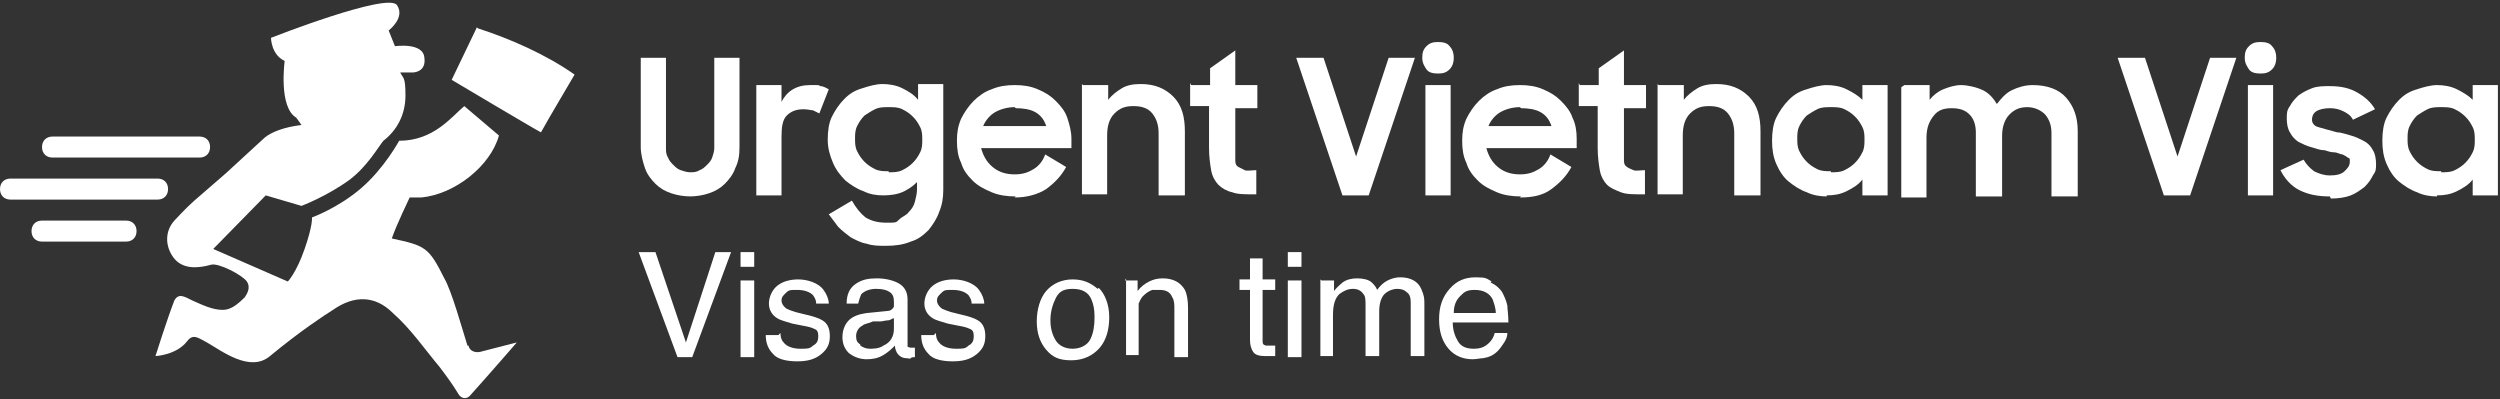
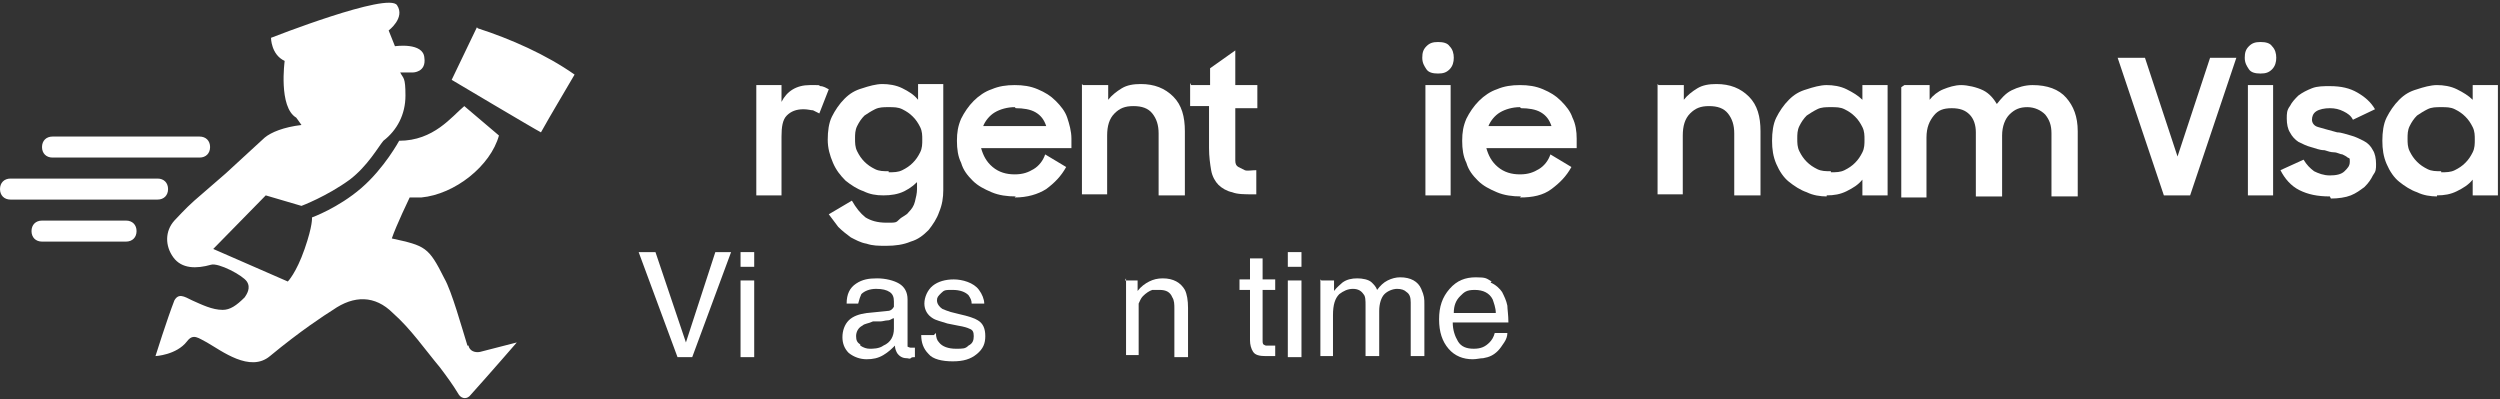
<svg xmlns="http://www.w3.org/2000/svg" id="Layer_1" data-name="Layer 1" width="238" height="38" version="1.1" viewBox="0 0 238 38">
  <rect x="0" y="0" width="238" height="38" fill="#333333" stroke="none" />
  <defs>
    <style>
      .cls-1 {
        fill: #fff;
        stroke-width: 0px;
      }
    </style>
  </defs>
  <g>
-     <path class="cls-1" d="M65.8,18.7c-.7,0-1.3-.1-1.9-.3s-1.1-.5-1.5-.9c-.4-.4-.8-.9-1-1.5-.2-.6-.4-1.3-.4-2V5.5h2.4v8.6c0,.3,0,.6.2.9.1.3.3.5.5.7.2.2.4.4.7.5.3.1.6.2.9.2s.6,0,.9-.2c.3-.1.5-.3.7-.5.2-.2.4-.4.5-.7.1-.3.2-.6.2-.9V5.5h2.4v8.5c0,.8-.1,1.4-.4,2-.2.6-.6,1.1-1,1.5s-.9.7-1.5.9c-.6.2-1.2.3-1.9.3Z" />
    <path class="cls-1" d="M72,8.1h2.4v1.6c.5-1,1.4-1.6,2.7-1.6s.7,0,1,.1c.3,0,.6.2.8.3l-.9,2.3c-.2-.1-.4-.2-.6-.3-.2,0-.5-.1-.9-.1-.7,0-1.2.2-1.6.6-.4.4-.5,1.1-.5,2v5.6h-2.4v-10.5Z" />
    <path class="cls-1" d="M87.6,17c-.4.5-.9.9-1.5,1.2s-1.3.4-2,.4-1.3-.1-1.9-.4c-.6-.2-1.2-.6-1.7-1-.5-.5-.9-1-1.2-1.7-.3-.7-.5-1.4-.5-2.2s.1-1.6.4-2.2.7-1.2,1.2-1.7c.5-.5,1-.8,1.7-1,.6-.2,1.3-.4,1.9-.4s1.3.1,1.9.4c.6.3,1.1.6,1.5,1.1v-1.5h2.4v10.1c0,.7-.1,1.4-.4,2.1-.2.6-.6,1.2-1,1.7-.5.5-1,.9-1.7,1.1-.7.3-1.5.4-2.3.4s-1.3,0-1.9-.2c-.6-.1-1.1-.4-1.5-.6-.4-.3-.8-.6-1.2-1-.3-.4-.6-.8-.9-1.2l2.2-1.3c.4.7.8,1.2,1.3,1.6.5.3,1.1.5,2,.5s.9,0,1.2-.3.7-.4.9-.7c.3-.3.5-.6.6-1,.1-.4.2-.8.2-1.2v-1.2ZM84.6,16.4c.5,0,.9,0,1.3-.2.4-.2.7-.4,1-.7.3-.3.5-.6.7-1,.2-.4.2-.8.2-1.2s0-.8-.2-1.2c-.2-.4-.4-.7-.7-1s-.6-.5-1-.7c-.4-.2-.8-.2-1.3-.2s-.9,0-1.3.2c-.4.2-.7.4-1,.6-.3.3-.5.6-.7,1s-.2.8-.2,1.2,0,.8.2,1.2.4.7.7,1,.6.5,1,.7c.4.2.8.2,1.3.2Z" />
    <path class="cls-1" d="M96.7,18.7c-.8,0-1.6-.1-2.3-.4-.7-.3-1.3-.6-1.8-1.1s-.9-1-1.1-1.7c-.3-.6-.4-1.3-.4-2.1s.1-1.4.4-2.1c.3-.6.7-1.2,1.2-1.7s1.1-.9,1.7-1.1c.7-.3,1.4-.4,2.2-.4s1.5.1,2.2.4c.7.3,1.2.6,1.7,1.1.5.5.9,1,1.1,1.6s.4,1.3.4,2v.9h-8.6c.2.7.5,1.3,1.1,1.8.6.5,1.3.7,2.1.7s1.3-.2,1.8-.5.9-.8,1.1-1.4l2,1.2c-.5.9-1.1,1.5-1.9,2.1-.8.5-1.8.8-3,.8ZM96.6,10.2c-.7,0-1.4.2-1.9.5-.5.3-.9.8-1.1,1.3h6c-.2-.6-.5-1-1-1.3-.5-.3-1.2-.4-1.9-.4Z" />
    <path class="cls-1" d="M103.1,8.1h2.4v1.4c.3-.4.8-.8,1.3-1.1.5-.3,1.1-.4,1.8-.4,1.3,0,2.3.4,3.1,1.2s1.1,1.9,1.1,3.3v6.1h-2.5v-5.9c0-.8-.2-1.4-.6-1.9-.4-.5-1-.7-1.8-.7s-1.3.2-1.8.7-.7,1.2-.7,2.1v5.6h-2.4v-10.5Z" />
    <path class="cls-1" d="M113.4,8.1h1.8v-1.6l2.4-1.7v3.3h2.1v2.2h-2.1v3.9c0,.5,0,.8,0,1.1,0,.3.1.5.3.6s.4.2.6.3.7,0,1.1,0v2.3h-.3c-.8,0-1.5,0-2-.2-.5-.1-1-.4-1.3-.7-.3-.3-.6-.8-.7-1.4-.1-.6-.2-1.3-.2-2.1v-4h-1.8v-2.2Z" />
-     <path class="cls-1" d="M123.5,5.5h2.5l3.1,9.4,3.1-9.4h2.5l-4.4,13.1h-2.5l-4.4-13.1Z" />
    <path class="cls-1" d="M135.4,5.5c0-.5.1-.8.4-1.1.3-.3.6-.4,1.1-.4s.9.1,1.1.4c.3.3.4.7.4,1.1s-.1.8-.4,1.1c-.3.3-.6.4-1.1.4s-.9-.1-1.1-.4-.4-.6-.4-1.1ZM135.7,8.1h2.4v10.5h-2.4v-10.5Z" />
    <path class="cls-1" d="M144.8,18.7c-.8,0-1.6-.1-2.3-.4-.7-.3-1.3-.6-1.8-1.1-.5-.5-.9-1-1.1-1.7-.3-.6-.4-1.3-.4-2.1s.1-1.4.4-2.1c.3-.6.7-1.2,1.2-1.7.5-.5,1.1-.9,1.7-1.1.7-.3,1.4-.4,2.2-.4s1.5.1,2.2.4c.7.3,1.2.6,1.7,1.1.5.5.9,1,1.1,1.6.3.6.4,1.3.4,2v.9h-8.6c.2.7.5,1.3,1.1,1.8.6.5,1.3.7,2.1.7s1.3-.2,1.8-.5.9-.8,1.1-1.4l2,1.2c-.5.9-1.1,1.5-1.9,2.1s-1.8.8-3,.8ZM144.7,10.2c-.7,0-1.4.2-1.9.5-.5.3-.9.8-1.1,1.3h6c-.2-.6-.5-1-1-1.3-.5-.3-1.2-.4-1.9-.4Z" />
-     <path class="cls-1" d="M150.4,8.1h1.8v-1.6l2.4-1.7v3.3h2.1v2.2h-2.1v3.9c0,.5,0,.8,0,1.1,0,.3.1.5.3.6.1.1.4.2.6.3s.7,0,1.1,0v2.3h-.3c-.8,0-1.5,0-2-.2s-1-.4-1.3-.7c-.3-.3-.6-.8-.7-1.4s-.2-1.3-.2-2.1v-4h-1.8v-2.2Z" />
    <path class="cls-1" d="M157.9,8.1h2.4v1.4c.3-.4.8-.8,1.3-1.1.5-.3,1.1-.4,1.8-.4,1.3,0,2.3.4,3.1,1.2s1.1,1.9,1.1,3.3v6.1h-2.5v-5.9c0-.8-.2-1.4-.6-1.9-.4-.5-1-.7-1.8-.7s-1.3.2-1.8.7c-.5.5-.7,1.2-.7,2.1v5.6h-2.4v-10.5Z" />
    <path class="cls-1" d="M173.9,18.7c-.6,0-1.3-.1-1.9-.4-.6-.2-1.2-.6-1.7-1s-.9-1-1.2-1.7-.4-1.4-.4-2.2.1-1.6.4-2.2.7-1.2,1.2-1.7c.5-.5,1-.8,1.7-1,.6-.2,1.3-.4,1.9-.4s1.3.1,1.9.4,1.1.6,1.5,1v-1.4h2.4v10.5h-2.4v-1.5c-.4.5-.9.8-1.5,1.1-.6.3-1.2.4-1.9.4ZM174.3,16.4c.5,0,.9,0,1.3-.2.4-.2.7-.4,1-.7.3-.3.5-.6.7-1,.2-.4.2-.8.2-1.2s0-.8-.2-1.2c-.2-.4-.4-.7-.7-1-.3-.3-.6-.5-1-.7-.4-.2-.8-.2-1.3-.2s-.9,0-1.3.2c-.4.2-.7.4-1,.6-.3.3-.5.6-.7,1s-.2.8-.2,1.2,0,.8.2,1.2.4.7.7,1,.6.5,1,.7c.4.2.8.2,1.3.2Z" />
    <path class="cls-1" d="M181.3,8.1h2.4v1.4c.3-.4.8-.8,1.3-1,.5-.2,1.1-.4,1.7-.4s1.5.2,2.1.5c.6.3,1,.8,1.3,1.3.4-.5.8-1,1.4-1.3.6-.3,1.3-.5,2-.5,1.4,0,2.5.4,3.2,1.2s1.1,1.8,1.1,3.2v6.2h-2.5v-6c0-.8-.2-1.3-.6-1.8-.4-.4-1-.7-1.7-.7s-1.2.2-1.7.7c-.4.4-.7,1.1-.7,2v5.8h-2.5v-6.1c0-.7-.2-1.3-.6-1.7-.4-.4-.9-.6-1.7-.6s-1.3.2-1.7.7c-.4.5-.7,1.1-.7,2.1v5.7h-2.4v-10.5Z" />
    <path class="cls-1" d="M201.7,5.5h2.5l3.1,9.4,3.1-9.4h2.5l-4.4,13.1h-2.5l-4.4-13.1Z" />
    <path class="cls-1" d="M213.7,5.5c0-.5.1-.8.4-1.1.3-.3.6-.4,1.1-.4s.9.1,1.1.4c.3.3.4.7.4,1.1s-.1.8-.4,1.1c-.3.3-.6.4-1.1.4s-.9-.1-1.1-.4-.4-.6-.4-1.1ZM214,8.1h2.4v10.5h-2.4v-10.5Z" />
    <path class="cls-1" d="M221.8,18.7c-1.2,0-2.1-.2-2.9-.6-.8-.4-1.4-1.1-1.8-1.9l2.2-1c.3.5.6.8,1,1.1.4.2.9.4,1.5.4s1.1-.1,1.4-.4.5-.5.5-.9,0-.3-.2-.4c-.1-.1-.3-.2-.5-.3-.2,0-.5-.2-.8-.2-.3,0-.6-.1-.9-.2-.5,0-.9-.2-1.3-.3-.4-.1-.8-.3-1.2-.5-.3-.2-.6-.5-.8-.9-.2-.3-.3-.8-.3-1.3s0-.8.3-1.2c.2-.4.5-.7.8-1,.4-.3.8-.5,1.3-.7.5-.2,1.1-.2,1.7-.2,1.1,0,1.9.2,2.6.6.7.4,1.3.9,1.7,1.6l-2.1,1c-.2-.4-.5-.6-.9-.8s-.8-.3-1.3-.3-1,.1-1.3.3c-.3.2-.4.5-.4.8s.2.6.6.7,1,.3,1.8.5c.4,0,.9.2,1.3.3.4.1.8.3,1.2.5.4.2.7.5.9.9.2.3.3.8.3,1.3s0,.7-.3,1.1c-.2.4-.4.7-.8,1.1-.4.3-.8.6-1.3.8s-1.2.3-1.9.3Z" />
    <path class="cls-1" d="M232,18.7c-.6,0-1.3-.1-1.9-.4-.6-.2-1.2-.6-1.7-1s-.9-1-1.2-1.7-.4-1.4-.4-2.2.1-1.6.4-2.2.7-1.2,1.2-1.7c.5-.5,1-.8,1.7-1,.6-.2,1.3-.4,1.9-.4s1.3.1,1.9.4,1.1.6,1.5,1v-1.4h2.4v10.5h-2.4v-1.5c-.4.5-.9.8-1.5,1.1-.6.3-1.2.4-1.9.4ZM232.4,16.4c.5,0,.9,0,1.3-.2.4-.2.7-.4,1-.7.3-.3.5-.6.7-1,.2-.4.2-.8.2-1.2s0-.8-.2-1.2c-.2-.4-.4-.7-.7-1-.3-.3-.6-.5-1-.7-.4-.2-.8-.2-1.3-.2s-.9,0-1.3.2c-.4.2-.7.4-1,.6-.3.3-.5.6-.7,1s-.2.8-.2,1.2,0,.8.2,1.2.4.7.7,1,.6.5,1,.7c.4.2.8.2,1.3.2Z" />
  </g>
  <g>
    <path class="cls-1" d="M62.4,24l2.9,8.6,2.8-8.6h1.5l-3.7,10h-1.4l-3.7-10h1.5Z" />
    <path class="cls-1" d="M70.5,24h1.3v1.4h-1.3v-1.4ZM70.5,26.7h1.3v7.3h-1.3v-7.3Z" />
-     <path class="cls-1" d="M74.3,31.7c0,.4.1.7.3.9.3.4.9.6,1.6.6s.9,0,1.2-.3c.4-.2.5-.5.5-.9s-.1-.6-.4-.7c-.2-.1-.5-.2-1.1-.3l-1-.2c-.6-.2-1.1-.3-1.4-.5-.5-.3-.8-.8-.8-1.4s.3-1.3.8-1.7,1.2-.6,2-.6,1.9.3,2.4,1c.3.4.5.9.5,1.3h-1.2c0-.3-.1-.5-.3-.8-.3-.3-.8-.5-1.5-.5s-.8,0-1.1.3-.4.4-.4.7.2.6.5.8c.2.1.5.2.8.3l.8.2c.9.2,1.5.4,1.8.6.5.3.7.8.7,1.5s-.2,1.2-.8,1.7-1.3.7-2.3.7-1.9-.2-2.3-.7c-.5-.5-.7-1.1-.7-1.8h1.2Z" />
    <path class="cls-1" d="M84.5,29.6c.3,0,.5-.2.6-.4,0-.1,0-.3,0-.5,0-.4-.1-.7-.4-.9-.3-.2-.7-.3-1.3-.3s-1.1.2-1.4.5c-.1.2-.2.5-.3.9h-1.1c0-.9.3-1.5.9-1.9.6-.4,1.2-.5,2-.5s1.6.2,2.1.5c.5.3.8.8.8,1.5v4.2c0,.1,0,.2,0,.3,0,0,.2.1.3.1s.1,0,.2,0c0,0,.1,0,.2,0v.9c-.2,0-.3,0-.4.1s-.2,0-.4,0c-.4,0-.7-.2-.9-.5-.1-.2-.2-.4-.2-.7-.3.3-.6.6-1.1.9s-1,.4-1.6.4-1.2-.2-1.7-.6c-.4-.4-.6-.9-.6-1.5s.2-1.2.6-1.6,1-.6,1.7-.7l2-.2ZM81.9,32.9c.3.2.6.3.9.3s.9,0,1.3-.3c.7-.3,1-.9,1-1.6v-1c-.2,0-.3.2-.6.2-.2,0-.5.1-.7.1h-.7c-.4.2-.8.2-1,.4-.4.2-.6.6-.6,1s.1.6.4.8Z" />
    <path class="cls-1" d="M89.1,31.7c0,.4.1.7.3.9.3.4.9.6,1.6.6s.9,0,1.2-.3c.4-.2.5-.5.5-.9s-.1-.6-.4-.7c-.2-.1-.5-.2-1.1-.3l-1-.2c-.6-.2-1.1-.3-1.4-.5-.5-.3-.8-.8-.8-1.4s.3-1.3.8-1.7,1.2-.6,2-.6,1.9.3,2.4,1c.3.4.5.9.5,1.3h-1.2c0-.3-.1-.5-.3-.8-.3-.3-.8-.5-1.5-.5s-.8,0-1.1.3-.4.4-.4.7.2.6.5.8c.2.1.5.2.8.3l.8.2c.9.2,1.5.4,1.8.6.5.3.7.8.7,1.5s-.2,1.2-.8,1.7-1.3.7-2.3.7-1.9-.2-2.3-.7c-.5-.5-.7-1.1-.7-1.8h1.2Z" />
-     <path class="cls-1" d="M104.6,27.4c.6.6,1,1.6,1,2.8s-.3,2.2-.9,2.9-1.5,1.2-2.7,1.2-1.8-.3-2.4-1c-.6-.7-.9-1.6-.9-2.7s.3-2.2.9-2.9,1.5-1.1,2.5-1.1,1.7.3,2.4.9ZM103.8,32.3c.3-.6.4-1.3.4-2.1s-.1-1.2-.3-1.7c-.3-.7-.9-1-1.8-1s-1.3.3-1.6.9-.5,1.3-.5,2.1.2,1.4.5,1.9.9.8,1.6.8,1.4-.3,1.7-.9Z" />
    <path class="cls-1" d="M107.1,26.7h1.2v1c.3-.4.7-.7,1.1-.9s.8-.3,1.3-.3c1,0,1.7.4,2.1,1.1.2.4.3,1,.3,1.7v4.7h-1.3v-4.6c0-.4,0-.8-.2-1.1-.2-.5-.6-.7-1.2-.7s-.5,0-.7,0c-.3.1-.6.3-.9.6-.2.2-.3.5-.4.7,0,.3,0,.6,0,1.1v3.8h-1.2v-7.3Z" />
    <path class="cls-1" d="M119,24.6h1.2v2h1.2v1h-1.2v4.8c0,.3,0,.4.3.5,0,0,.3,0,.5,0s.1,0,.2,0,.1,0,.2,0v1c-.1,0-.3,0-.4,0-.2,0-.3,0-.5,0-.6,0-1-.1-1.2-.4-.2-.3-.3-.7-.3-1.1v-4.8h-1v-1h1v-2Z" />
    <path class="cls-1" d="M122.6,24h1.3v1.4h-1.3v-1.4ZM122.6,26.7h1.3v7.3h-1.3v-7.3Z" />
    <path class="cls-1" d="M125.8,26.7h1.2v1c.3-.4.6-.6.8-.8.4-.3.9-.4,1.4-.4s1.1.1,1.4.4c.2.2.4.4.5.7.3-.4.6-.7,1-.9.4-.2.8-.3,1.2-.3,1,0,1.7.4,2,1.1s.3.9.3,1.5v4.9h-1.3v-5.1c0-.5-.1-.8-.4-1-.2-.2-.5-.3-.9-.3s-.9.2-1.2.5c-.3.3-.5.9-.5,1.6v4.3h-1.3v-4.8c0-.5,0-.9-.2-1.1-.2-.3-.5-.5-1-.5s-.9.2-1.3.5c-.4.4-.6,1-.6,2v3.9h-1.2v-7.3Z" />
    <path class="cls-1" d="M141.9,26.9c.5.2.9.6,1.1.9.2.4.4.8.5,1.3,0,.3.1.9.1,1.6h-5.3c0,.7.2,1.3.5,1.8.3.5.8.7,1.5.7s1.1-.2,1.5-.6c.2-.2.4-.5.5-.9h1.2c0,.3-.1.6-.3.9-.2.3-.4.6-.6.8-.4.4-.8.6-1.4.7-.3,0-.6.1-1,.1-.9,0-1.7-.3-2.3-1-.6-.7-.9-1.6-.9-2.8s.3-2.1,1-2.9,1.5-1.1,2.5-1.1,1,.1,1.5.4ZM142.4,29.8c0-.5-.2-1-.3-1.3-.3-.6-.9-.9-1.7-.9s-1,.2-1.4.6c-.4.4-.6.9-.6,1.6h4Z" />
  </g>
  <path class="cls-1" d="M45.4,2.6l-2.4,5s7.9,4.7,8.5,5c1-1.8,2.1-3.6,3.2-5.5-2.7-1.9-6.1-3.4-9.2-4.4ZM44.5,32.9c-.5-1.6-1.5-5.2-2.2-6.4-1.5-3-1.8-3.1-5-3.8.4-1.2,1.7-3.9,1.7-3.9,0,0,.7,0,1.1,0,3.2-.3,6.6-3,7.4-5.9l-3.3-2.8c-1.2,1-2.9,3.3-6.2,3.3,0,0-1.4,2.6-3.6,4.5-2.2,1.9-4.7,2.8-4.7,2.8,0,0,.1.7-.7,3-.8,2.3-1.6,3.1-1.6,3.1l-7.1-3.1,5-5.1,3.4,1s2.4-.9,4.6-2.5c1.7-1.3,2.7-3.1,3.2-3.7,1.3-1,2.1-2.5,2.1-4.3s-.2-1.6-.5-2.2h1.2s1.3,0,1.1-1.4c-.1-1.5-2.8-1.1-2.8-1.1l-.6-1.5s1.6-1.2.8-2.4c-.8-1.3-12,3.1-12,3.1,0,0,0,1.6,1.3,2.2,0,0-.6,4.4,1.1,5.4,0,0,.3.4.5.7-1.7.2-2.9.7-3.5,1.2-.2.2-2.2,2-3.7,3.4l-3,2.6c-.9.8-1.6,1.6-1.9,1.9-.9,1-.9,2.4-.1,3.5.8,1.1,2.2,1.1,3.6.7.7-.2,3,1,3.4,1.6.4.6,0,1.2-.2,1.5-.8.8-1.4,1.2-2.1,1.2-1,0-2-.5-2.9-.9-.8-.4-1.3-.7-1.7,0-.7,1.8-1.8,5.3-1.8,5.3,0,0,2-.1,3-1.4.6-.8,1.1-.3,1.9.1,1.4.8,4.1,2.9,6,1.3,2.9-2.4,5.2-3.9,6-4.4,2-1.4,4-1.4,5.7.3,1.7,1.5,3,3.4,4.5,5.2.6.8,1.2,1.6,1.8,2.6.3.4.8.4,1.1,0,1.8-2,4.4-5,4.4-5l-3.5.9c-.5.1-1-.1-1.1-.6Z" />
  <path class="cls-1" d="M19,13H5c-.6,0-1,.4-1,1s.4,1,1,1h14c.6,0,1-.4,1-1s-.4-1-1-1ZM15,17H1C.4,17,0,17.4,0,18s.4,1,1,1h14c.6,0,1-.4,1-1s-.4-1-1-1ZM12,21H4c-.6,0-1,.4-1,1s.4,1,1,1h8c.6,0,1-.4,1-1s-.4-1-1-1Z" />
</svg>